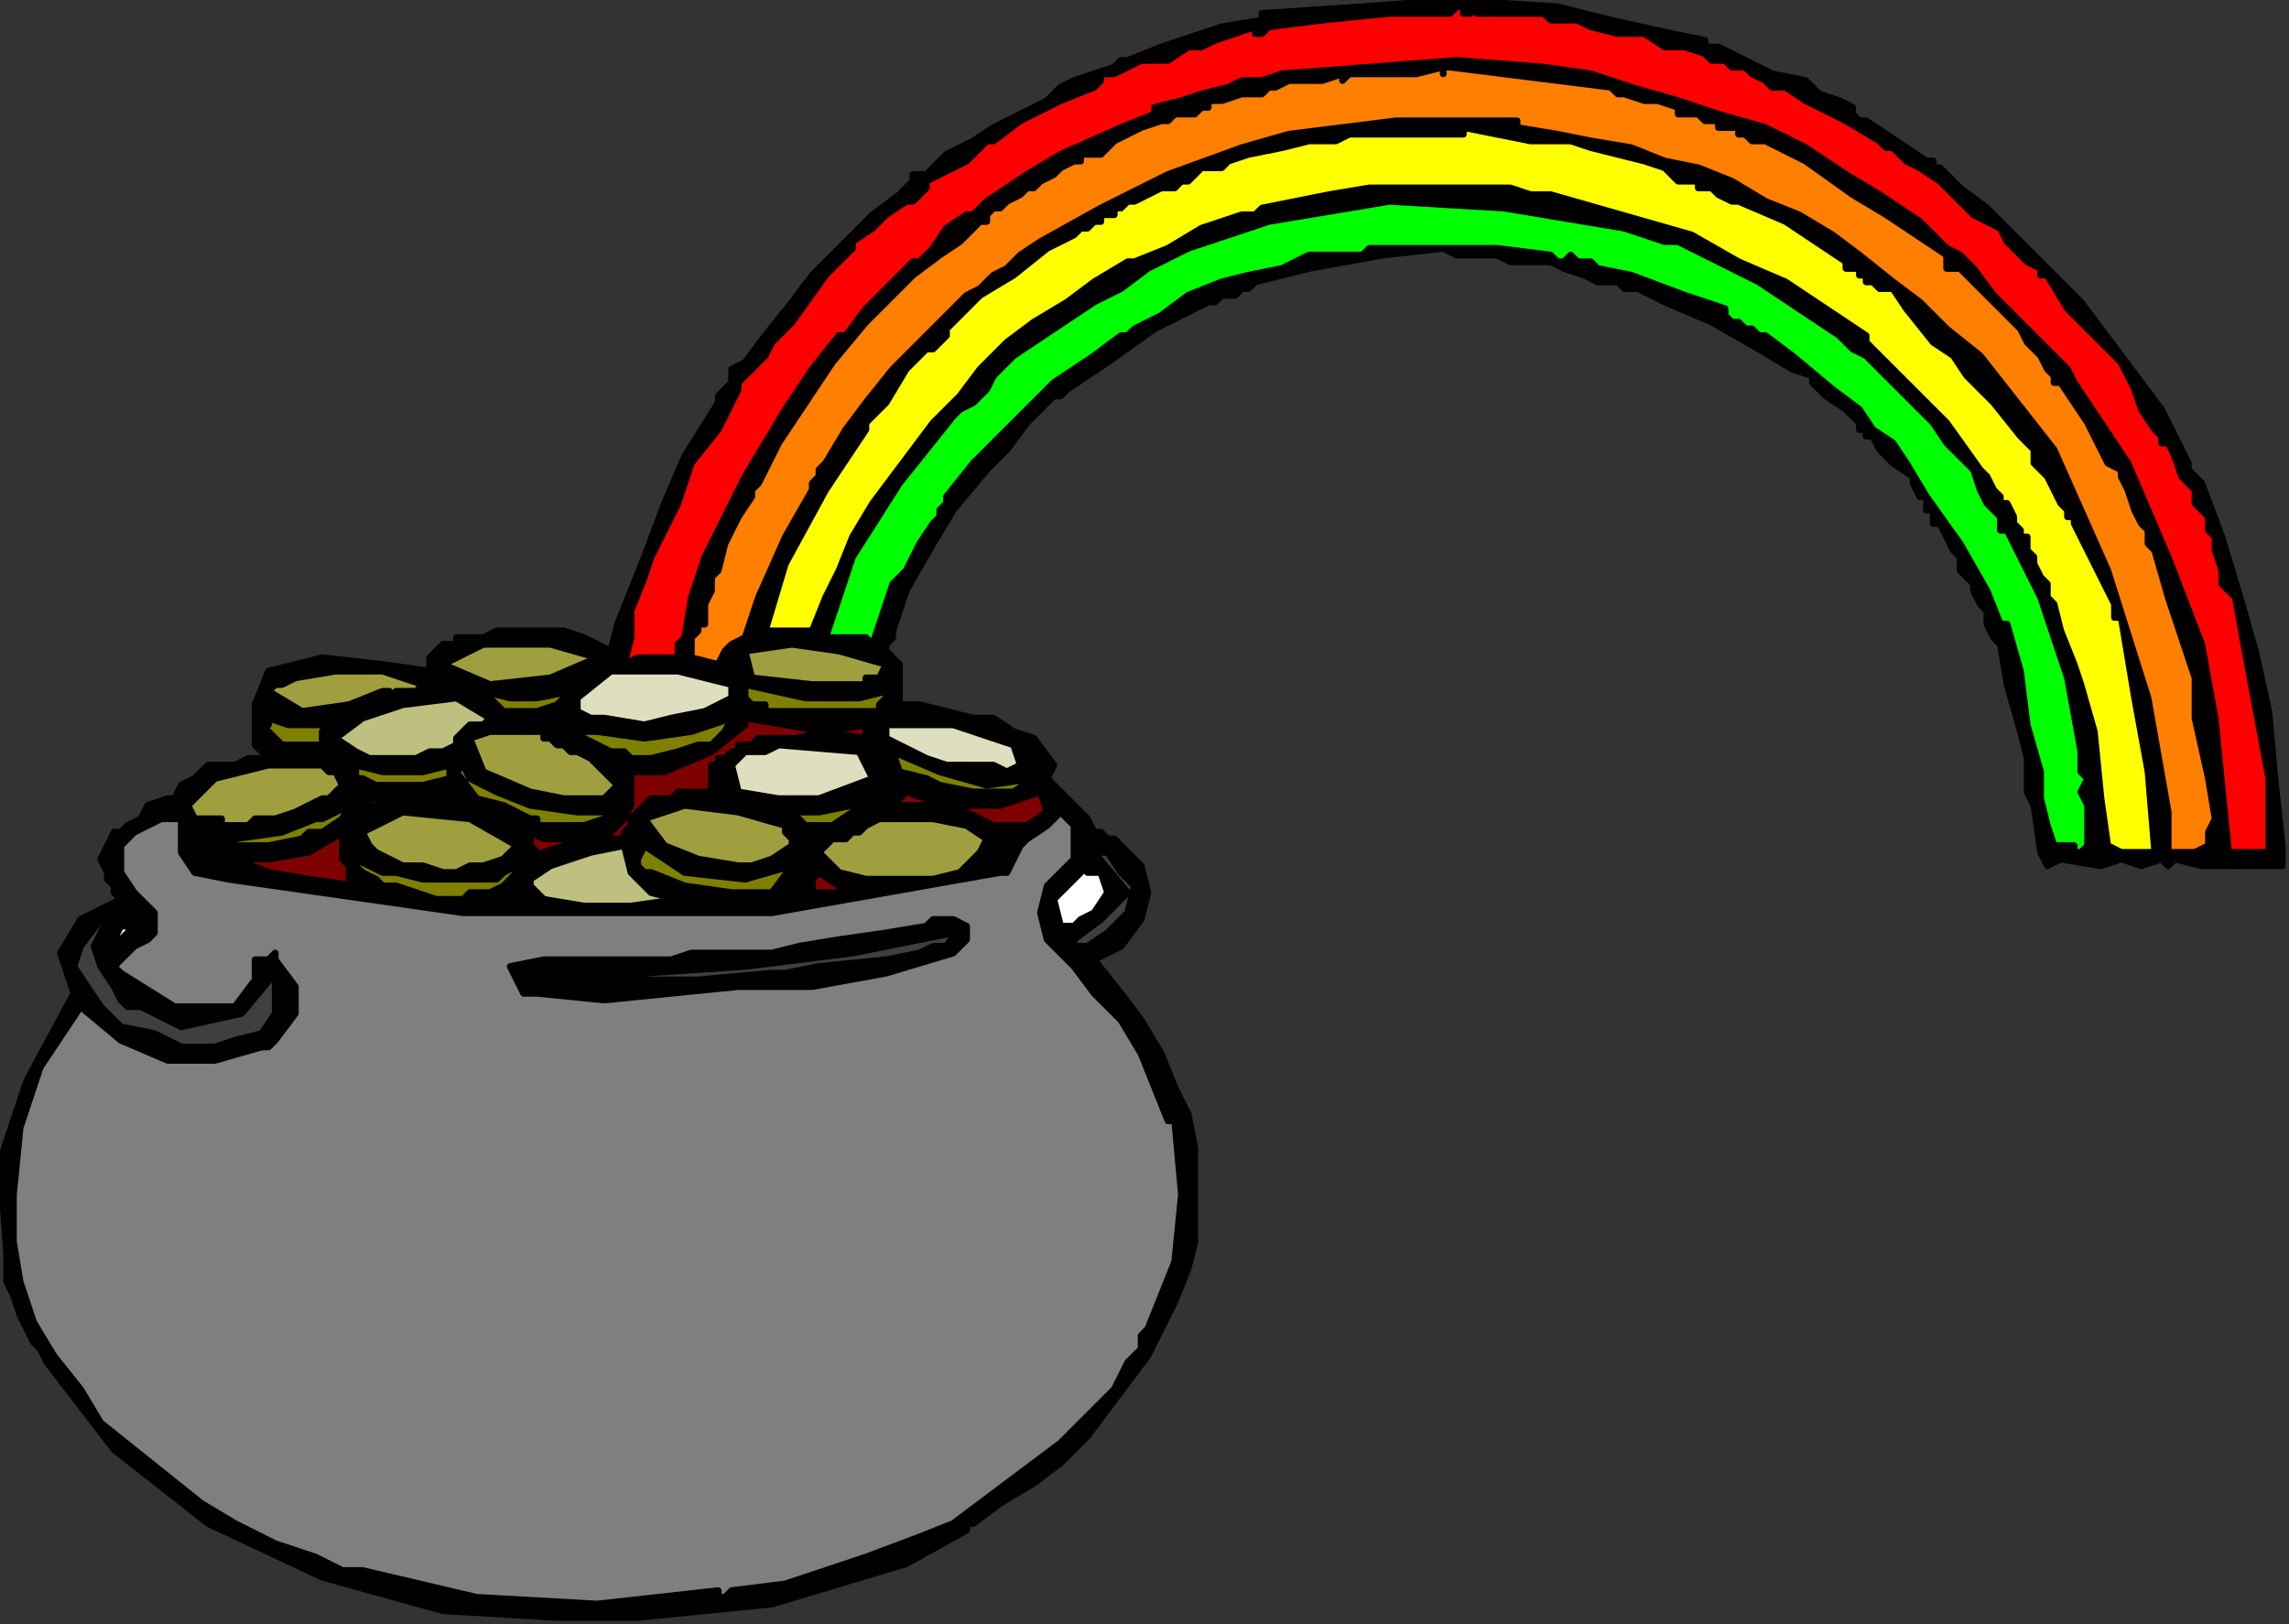
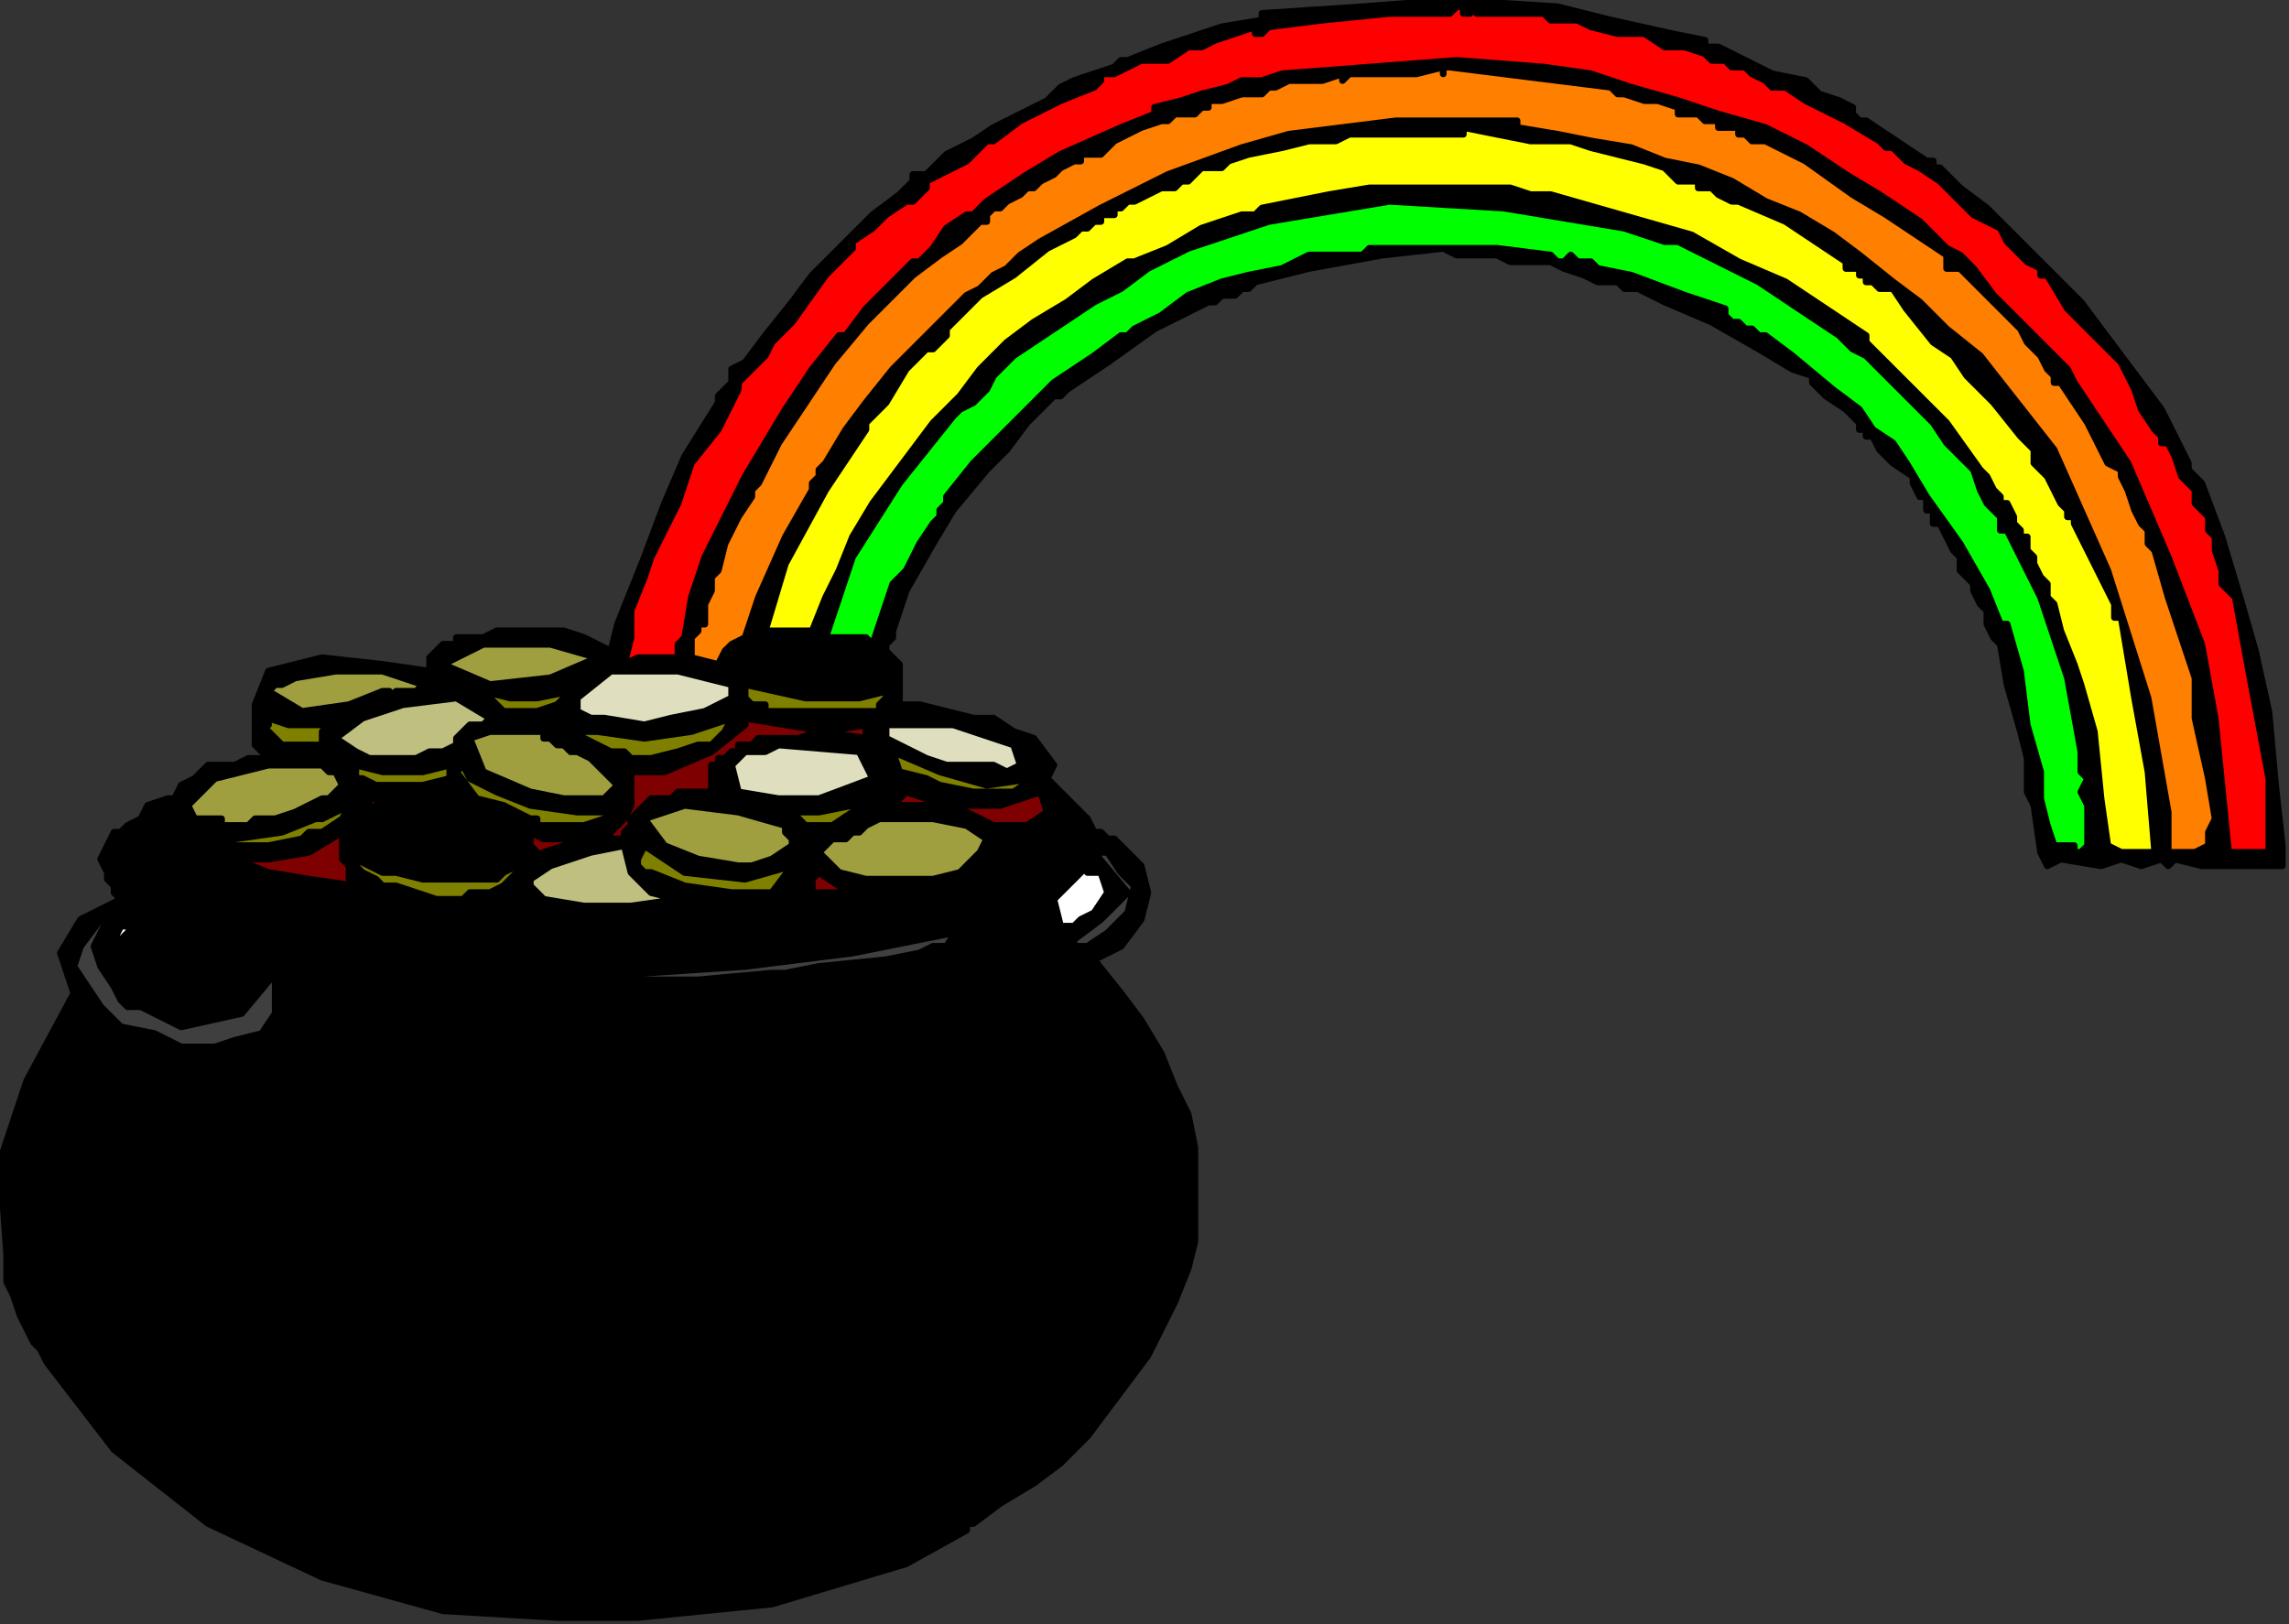
<svg xmlns="http://www.w3.org/2000/svg" xmlns:ns1="http://sodipodi.sourceforge.net/DTD/sodipodi-0.dtd" xmlns:ns2="http://www.inkscape.org/namespaces/inkscape" version="1.0" width="57.743mm" height="40.979mm" id="svg99" ns1:docname="OBSSG059.WMF">
  <rect width="100%" height="100%" fill="#333333" stroke="none" />
  <ns1:namedview pagecolor="#ffffff" bordercolor="#666666" borderopacity="1" objecttolerance="10" gridtolerance="10" guidetolerance="10" ns2:pageopacity="0" ns2:pageshadow="2" ns2:window-width="640" ns2:window-height="480" id="namedview101" />
  <defs id="defs3">
    <pattern id="WMFhbasepattern" patternUnits="userSpaceOnUse" width="6" height="6" x="0" y="0" />
  </defs>
  <path style="fill:#000000;fill-rule:evenodd;fill-opacity:1;stroke:#000000;stroke-width:0.64px;stroke-linecap:round;stroke-linejoin:round;stroke-miterlimit:4;stroke-dasharray:none;stroke-opacity:1;" d="  M 162.56,3.84   L 162.56,4.48   L 163.2,4.48   L 163.84,4.48   L 163.84,4.48   L 166.4,5.76   L 168.96,7.04   L 172.16,7.68   L 172.16,7.68   L 173.44,8.96   L 175.36,9.6   L 176.64,10.24   L 176.64,10.24   L 176.64,10.88   L 177.28,11.52   L 177.92,11.52   L 177.92,11.52   L 179.84,12.8   L 181.76,14.08   L 183.68,15.36   L 183.68,15.36   L 184.32,15.36   L 184.32,16   L 184.96,16   L 184.96,16   L 186.88,17.92   L 189.44,19.84   L 191.36,21.76   L 193.92,24.32   L 195.84,26.24   L 198.4,28.8   L 200.32,31.36   L 202.24,33.92   L 204.16,36.48   L 206.08,39.04   L 207.36,41.6   L 208.64,44.16   L 208.64,44.16   L 208.64,44.8   L 209.28,45.44   L 209.92,46.08   L 209.92,46.08   L 211.84,51.2   L 213.76,57.6   L 215.04,62.08   L 215.04,62.08   L 216.32,67.84   L 216.96,74.88   L 217.6,80.64   L 217.6,80.64   L 217.6,81.92   L 217.6,82.56   L 216.96,82.56   L 216.96,82.56   L 213.76,82.56   L 209.92,82.56   L 207.36,81.92   L 207.36,81.92   L 206.72,82.56   L 206.08,81.92   L 206.08,81.92   L 206.08,81.92   L 204.16,82.56   L 202.24,81.92   L 200.32,82.56   L 200.32,82.56   L 196.48,81.92   L 195.2,82.56   L 194.56,81.28   L 193.92,76.8   L 193.92,76.8   L 193.28,75.52   L 193.28,73.6   L 193.28,72.32   L 193.28,72.32   L 192.64,69.76   L 191.36,65.28   L 190.72,61.44   L 190.72,61.44   L 190.08,60.8   L 189.44,59.52   L 189.44,58.24   L 189.44,58.24   L 188.8,57.6   L 188.16,56.32   L 188.16,55.68   L 188.16,55.68   L 187.52,55.04   L 186.88,54.4   L 186.88,53.12   L 186.88,53.12   L 186.24,52.48   L 185.6,51.2   L 184.96,49.92   L 184.96,49.92   L 184.32,49.92   L 184.32,49.28   L 184.32,48.64   L 184.32,48.64   L 183.68,48.64   L 183.68,48   L 183.68,47.36   L 183.68,47.36   L 183.04,47.36   L 182.4,46.08   L 182.4,45.44   L 182.4,45.44   L 180.48,44.16   L 179.2,42.88   L 178.56,41.6   L 178.56,41.6   L 177.92,41.6   L 177.92,40.96   L 177.28,40.96   L 177.28,40.32   L 177.28,40.32   L 176,39.04   L 174.08,37.76   L 172.8,36.48   L 172.8,36.48   L 172.8,36.48   L 172.8,36.48   L 172.8,35.84   L 172.8,35.84   L 170.88,35.2   L 167.68,33.28   L 163.2,30.72   L 158.72,28.8   L 156.16,27.52   L 156.16,27.52   L 155.52,27.52   L 154.88,27.52   L 154.24,26.88   L 154.24,26.88   L 152.32,26.88   L 151.04,26.24   L 149.12,25.6   L 149.12,25.6   L 149.12,25.6   L 147.84,24.96   L 146.56,24.96   L 145.28,24.96   L 145.28,24.96   L 144,24.96   L 142.72,24.32   L 142.08,24.32   L 142.08,24.32   L 142.08,24.32   L 140.16,24.32   L 138.88,24.32   L 137.6,23.68   L 137.6,23.68   L 131.84,24.32   L 124.8,25.6   L 119.68,26.88   L 119.68,26.88   L 119.04,27.52   L 119.04,27.52   L 118.4,27.52   L 118.4,27.52   L 117.76,28.16   L 117.12,28.16   L 116.48,28.16   L 116.48,28.16   L 115.84,28.8   L 115.2,28.8   L 115.2,28.8   L 115.2,28.8   L 110.08,31.36   L 105.6,34.56   L 101.76,37.12   L 101.76,37.12   L 101.12,37.76   L 100.48,37.76   L 99.84,38.4   L 99.84,38.4   L 97.92,40.32   L 96,42.88   L 94.08,44.8   L 94.08,44.8   L 90.88,48.64   L 88.96,51.84   L 86.4,56.32   L 85.12,60.16   L 85.12,60.16   L 85.12,60.8   L 84.48,61.44   L 84.48,62.08   L 84.48,62.08   L 85.76,63.36   L 85.76,64.64   L 85.76,65.92   L 85.76,67.2   L 85.76,67.2   L 86.4,67.2   L 87.04,67.2   L 87.68,67.2   L 87.68,67.2   L 90.24,67.84   L 92.8,68.48   L 94.72,68.48   L 94.72,68.48   L 96.64,69.76   L 98.56,70.4   L 100.48,72.96   L 100.48,72.96   L 99.84,74.24   L 100.48,74.88   L 101.76,76.16   L 101.76,76.16   L 102.4,76.8   L 103.68,78.08   L 104.32,79.36   L 104.32,79.36   L 104.96,79.36   L 105.6,80   L 106.24,80   L 106.24,80   L 108.8,82.56   L 109.44,85.12   L 108.8,87.68   L 106.88,90.24   L 104.32,91.52   L 104.32,91.52   L 106.88,94.72   L 108.8,97.28   L 110.72,100.48   L 112,103.68   L 113.28,106.24   L 113.92,109.44   L 113.92,112.64   L 113.92,115.2   L 113.92,118.4   L 113.28,120.96   L 112,124.16   L 110.72,126.72   L 109.44,129.28   L 107.52,131.84   L 105.6,134.4   L 103.68,136.96   L 101.12,139.52   L 98.56,141.44   L 95.36,143.36   L 92.8,145.28   L 92.8,145.28   L 92.16,145.28   L 92.16,145.92   L 92.16,145.92   L 92.16,145.92   L 86.4,149.12   L 80,151.04   L 73.6,152.96   L 67.2,153.6   L 60.8,154.24   L 60.8,154.24   L 60.16,154.24   L 60.16,154.24   L 60.16,154.24   L 60.16,154.24   L 57.6,154.24   L 55.04,154.24   L 53.12,154.24   L 53.12,154.24   L 42.24,153.6   L 30.72,150.4   L 19.84,145.28   L 10.88,138.24   L 4.48,129.92   L 4.48,129.92   L 3.84,128.64   L 3.2,128   L 2.56,126.72   L 2.56,126.72   L 1.92,125.44   L 1.28,123.52   L 0.64,122.24   L 0.64,122.24   L 0.64,121.6   L 0.64,120.32   L 0.64,119.68   L 0.64,119.68   L 0,110.72   L 2.56,103.04   L 7.04,94.72   L 7.04,94.72   L 5.76,90.88   L 7.68,87.68   L 11.52,85.76   L 11.52,85.76   L 10.88,85.12   L 10.88,84.48   L 10.24,83.84   L 10.24,83.84   L 10.24,83.84   L 10.24,83.84   L 10.24,83.2   L 10.24,83.2   L 9.6,81.92   L 10.24,80.64   L 10.88,79.36   L 10.88,79.36   L 11.52,79.36   L 11.52,79.36   L 12.16,78.72   L 12.16,78.72   L 13.44,78.08   L 14.08,76.8   L 16,76.16   L 16,76.16   L 16.64,76.16   L 17.28,74.88   L 18.56,74.24   L 18.56,74.24   L 18.56,74.24   L 19.2,73.6   L 19.84,72.96   L 19.84,72.96   L 21.12,72.96   L 22.4,72.96   L 23.68,72.32   L 23.68,72.32   L 24.32,72.32   L 24.96,72.32   L 25.6,71.68   L 25.6,71.68   L 25.6,71.68   L 25.6,71.68   L 25.6,71.68   L 25.6,71.68   L 24.96,71.68   L 24.32,71.04   L 24.32,70.4   L 24.32,70.4   L 24.32,69.76   L 24.32,69.12   L 24.32,67.84   L 24.32,67.84   L 24.32,67.2   L 25.6,64   L 30.72,62.72   L 36.48,63.36   L 40.96,64   L 40.96,64   L 40.96,62.72   L 42.24,61.44   L 43.52,61.44   L 43.52,61.44   L 43.52,60.8   L 44.16,60.8   L 44.8,60.8   L 44.8,60.8   L 46.08,60.8   L 47.36,60.16   L 49.28,60.16   L 49.28,60.16   L 49.92,60.16   L 51.2,60.16   L 51.84,60.16   L 51.84,60.16   L 52.48,60.16   L 53.76,60.16   L 55.68,60.8   L 58.24,62.08   L 58.24,62.08   L 58.88,59.52   L 60.16,56.32   L 61.44,53.12   L 61.44,53.12   L 63.36,48   L 65.28,43.52   L 68.48,38.4   L 68.48,38.4   L 68.48,38.4   L 68.48,37.76   L 69.12,37.12   L 69.12,37.12   L 69.12,37.12   L 69.76,36.48   L 69.76,35.2   L 71.04,34.56   L 71.04,34.56   L 72.96,32   L 75.52,28.8   L 77.44,26.24   L 77.44,26.24   L 78.08,25.6   L 80.64,23.04   L 83.2,20.48   L 85.76,18.56   L 87.04,17.28   L 87.04,17.28   L 87.04,17.28   L 87.04,16.64   L 88.32,16.64   L 88.96,16   L 88.96,16   L 88.96,16   L 90.24,14.72   L 92.8,13.44   L 94.72,12.16   L 94.72,12.16   L 97.28,10.88   L 99.84,9.6   L 101.12,8.32   L 101.12,8.32   L 102.4,7.68   L 104.32,7.04   L 106.24,6.4   L 106.24,6.4   L 106.24,6.4   L 106.88,5.76   L 107.52,5.76   L 107.52,5.76   L 110.72,4.48   L 116.48,2.56   L 120.32,1.92   L 120.32,1.92   L 120.32,1.28   L 129.92,0.64   L 138.24,0   L 148.48,0.64   L 148.48,0.64   L 153.6,1.92   L 159.36,3.2   L 162.56,3.84  z " id="path5" />
  <path style="fill:#ff0000;fill-rule:evenodd;fill-opacity:1;stroke:#000000;stroke-width:0.64px;stroke-linecap:round;stroke-linejoin:round;stroke-miterlimit:4;stroke-dasharray:none;stroke-opacity:1;" d="  M 137.6,1.28   L 138.24,1.28   L 138.88,0.64   L 139.52,0.64   L 139.52,0.64   L 139.52,1.28   L 140.16,1.28   L 140.16,0.64   L 140.16,0.64   L 140.8,1.28   L 142.72,1.28   L 145.28,1.28   L 147.2,1.28   L 147.2,1.28   L 147.84,1.92   L 149.12,1.92   L 149.76,1.92   L 149.76,1.92   L 150.4,1.92   L 151.68,2.56   L 154.24,3.2   L 156.16,3.2   L 156.16,3.2   L 156.16,3.2   L 156.8,3.2   L 158.72,4.48   L 160.64,4.48   L 162.56,5.12   L 162.56,5.12   L 162.56,5.12   L 163.2,5.76   L 163.84,5.76   L 164.48,5.76   L 164.48,5.76   L 165.12,6.4   L 166.4,6.4   L 167.04,7.04   L 167.04,7.04   L 168.32,7.68   L 168.96,8.32   L 170.24,8.32   L 170.24,8.32   L 172.16,9.6   L 176,11.52   L 179.2,13.44   L 179.2,13.44   L 179.2,13.44   L 179.84,14.08   L 180.48,14.08   L 180.48,14.08   L 181.12,14.72   L 181.76,15.36   L 183.04,16   L 183.04,16   L 184.96,17.28   L 188.16,20.48   L 190.72,21.76   L 190.72,21.76   L 191.36,23.04   L 193.28,24.96   L 194.56,25.6   L 194.56,25.6   L 194.56,26.24   L 194.56,26.24   L 195.2,26.24   L 195.2,26.24   L 197.12,29.44   L 199.68,32   L 202.24,34.56   L 202.24,34.56   L 203.52,37.12   L 204.16,39.04   L 205.44,40.96   L 205.44,40.96   L 206.08,41.6   L 206.08,42.24   L 206.72,42.24   L 206.72,42.24   L 207.36,43.52   L 208,45.44   L 209.28,46.72   L 209.28,46.72   L 209.28,47.36   L 209.28,48   L 209.92,48.64   L 209.92,48.64   L 210.56,49.28   L 210.56,50.56   L 211.2,51.2   L 211.2,51.2   L 211.2,52.48   L 211.84,54.4   L 211.84,55.04   L 211.84,55.04   L 211.84,55.68   L 212.48,56.32   L 213.12,56.96   L 213.12,56.96   L 214.4,64   L 216.32,74.24   L 216.32,81.28   L 216.32,81.28   L 215.68,81.28   L 215.04,81.28   L 214.4,81.28   L 214.4,81.28   L 213.76,81.28   L 213.12,81.28   L 212.48,81.28   L 212.48,81.28   L 211.84,74.88   L 211.2,68.48   L 209.92,61.44   L 209.92,61.44   L 209.28,61.44   L 209.92,61.44   L 206.72,53.12   L 202.88,44.16   L 197.76,36.48   L 197.76,36.48   L 197.76,36.48   L 197.12,35.2   L 195.2,33.28   L 192.64,30.72   L 190.08,28.16   L 188.16,25.6   L 186.88,24.32   L 186.88,24.32   L 186.88,24.32   L 185.6,23.68   L 184.32,22.4   L 183.04,21.12   L 183.04,21.12   L 179.2,18.56   L 176,16.64   L 172.16,14.08   L 168.32,12.16   L 163.84,10.88   L 160,9.6   L 155.52,8.32   L 151.68,7.04   L 147.2,6.4   L 147.2,6.4   L 147.2,6.4   L 138.88,5.76   L 130.56,6.4   L 122.24,7.04   L 122.24,7.04   L 120.32,7.68   L 118.4,7.68   L 117.12,8.32   L 117.12,8.32   L 114.56,8.96   L 112.64,9.6   L 110.08,10.24   L 110.08,10.24   L 110.08,10.88   L 106.88,12.16   L 101.12,14.72   L 97.92,16.64   L 97.92,16.64   L 96,17.92   L 94.08,19.2   L 92.8,20.48   L 92.8,20.48   L 92.16,20.48   L 90.24,21.76   L 88.96,23.68   L 87.68,24.96   L 87.68,24.96   L 87.04,24.96   L 87.04,24.96   L 87.04,24.96   L 87.04,24.96   L 84.48,27.52   L 82.56,29.44   L 80.64,32   L 80.64,32   L 80.64,32   L 80,32   L 80,32   L 80,32   L 77.44,35.2   L 74.88,39.04   L 72.96,42.24   L 71.04,45.44   L 69.12,49.28   L 67.2,53.12   L 65.92,56.96   L 65.28,60.8   L 65.28,60.8   L 64.64,61.44   L 64.64,62.72   L 64,62.72   L 64,62.72   L 62.72,62.72   L 60.8,62.72   L 59.52,63.36   L 59.52,63.36   L 60.16,60.8   L 60.16,58.24   L 61.44,55.04   L 61.44,55.04   L 62.08,53.12   L 63.36,50.56   L 64.64,48   L 64.64,48   L 65.92,44.16   L 68.48,40.96   L 70.4,37.12   L 70.4,37.12   L 70.4,36.48   L 71.04,35.84   L 71.68,35.2   L 71.68,35.2   L 72.32,34.56   L 72.96,33.92   L 73.6,32.64   L 73.6,32.64   L 75.52,30.72   L 78.72,26.24   L 81.28,23.68   L 81.28,23.68   L 81.28,23.68   L 81.28,23.68   L 81.28,23.04   L 81.28,23.04   L 83.2,21.76   L 84.48,20.48   L 86.4,19.2   L 86.4,19.2   L 87.04,19.2   L 87.68,18.56   L 88.32,17.92   L 88.32,17.92   L 88.32,17.28   L 89.6,16.64   L 92.16,15.36   L 93.44,14.08   L 93.44,14.08   L 93.44,14.08   L 94.08,13.44   L 94.72,13.44   L 94.72,13.44   L 97.28,11.52   L 101.12,9.6   L 104.32,8.32   L 104.32,8.32   L 104.32,8.32   L 104.96,7.68   L 104.96,7.04   L 104.96,7.04   L 106.24,7.04   L 107.52,6.4   L 108.8,5.76   L 108.8,5.76   L 110.08,5.76   L 111.36,5.76   L 113.28,4.48   L 114.56,4.48   L 114.56,4.48   L 115.84,3.84   L 117.76,3.2   L 119.68,2.56   L 119.68,2.56   L 119.68,3.2   L 120.32,3.2   L 120.96,2.56   L 120.96,2.56   L 126.08,1.92   L 132.48,1.28   L 137.6,1.28  z " id="path7" />
  <path style="fill:#ff7f00;fill-rule:evenodd;fill-opacity:1;stroke:#000000;stroke-width:0.64px;stroke-linecap:round;stroke-linejoin:round;stroke-miterlimit:4;stroke-dasharray:none;stroke-opacity:1;" d="  M 137.6,6.4   L 137.6,7.04   L 137.6,6.4   L 138.24,6.4   L 138.24,6.4   L 143.36,7.04   L 148.48,7.68   L 153.6,8.32   L 153.6,8.32   L 153.6,8.32   L 154.24,8.96   L 154.24,8.96   L 154.88,8.96   L 154.88,8.96   L 156.8,9.6   L 158.08,9.6   L 160,10.24   L 160,10.24   L 160,10.88   L 160.64,10.88   L 161.28,10.88   L 161.28,10.88   L 161.92,10.88   L 162.56,11.52   L 163.84,11.52   L 163.84,11.52   L 163.84,12.16   L 164.48,12.16   L 165.12,12.16   L 165.12,12.16   L 165.76,12.16   L 165.76,12.8   L 166.4,12.8   L 166.4,12.8   L 167.04,13.44   L 167.68,13.44   L 168.32,13.44   L 168.32,13.44   L 172.16,15.36   L 176.64,18.56   L 179.84,20.48   L 179.84,20.48   L 181.76,21.76   L 183.68,23.04   L 185.6,24.32   L 185.6,24.32   L 185.6,24.96   L 185.6,25.6   L 186.24,25.6   L 186.88,25.6   L 186.88,25.6   L 186.88,25.6   L 188.8,27.52   L 190.72,29.44   L 192.64,31.36   L 192.64,31.36   L 192.64,31.36   L 193.28,32.64   L 194.56,33.92   L 195.2,35.2   L 195.2,35.2   L 195.84,35.84   L 195.84,36.48   L 196.48,36.48   L 196.48,36.48   L 197.76,38.4   L 199.04,40.32   L 199.68,41.6   L 199.68,41.6   L 200.32,42.88   L 200.96,44.16   L 202.24,44.8   L 202.24,44.8   L 202.24,45.44   L 202.88,46.72   L 203.52,48.64   L 204.16,49.92   L 204.16,49.92   L 204.8,50.56   L 204.8,51.84   L 205.44,52.48   L 205.44,52.48   L 206.72,56.96   L 208,60.8   L 209.28,64.64   L 209.28,64.64   L 209.28,64.64   L 209.28,68.48   L 210.56,74.24   L 211.2,78.08   L 211.2,78.08   L 210.56,79.36   L 210.56,80   L 210.56,80.64   L 210.56,80.64   L 209.28,81.28   L 208,81.28   L 206.72,81.28   L 206.72,81.28   L 206.72,80   L 206.72,78.72   L 206.72,77.44   L 206.72,77.44   L 204.8,66.56   L 200.96,54.4   L 195.84,42.88   L 188.8,33.92   L 188.8,33.92   L 188.8,33.92   L 185.6,31.36   L 183.04,28.8   L 180.48,26.88   L 177.28,24.32   L 174.72,22.4   L 171.52,20.48   L 168.32,19.2   L 165.12,17.28   L 161.92,16   L 158.72,15.36   L 155.52,14.08   L 151.68,13.44   L 148.48,12.8   L 144.64,12.16   L 144.64,12.16   L 144.64,11.52   L 142.72,11.52   L 141.44,11.52   L 140.16,11.52   L 140.16,11.52   L 137.6,11.52   L 135.04,11.52   L 133.12,11.52   L 133.12,11.52   L 128,12.16   L 122.88,12.8   L 118.4,14.08   L 118.4,14.08   L 111.36,16.64   L 104.96,19.84   L 99.2,23.04   L 99.2,23.04   L 97.28,24.32   L 96,25.6   L 94.72,26.24   L 94.72,26.24   L 93.44,27.52   L 92.16,28.16   L 90.88,29.44   L 90.88,29.44   L 90.88,29.44   L 90.88,29.44   L 90.88,29.44   L 90.88,29.44   L 87.68,32.64   L 85.12,35.2   L 82.56,38.4   L 80.64,40.96   L 78.72,44.16   L 78.72,44.16   L 78.08,44.8   L 78.08,45.44   L 78.08,45.44   L 78.08,45.44   L 77.44,46.08   L 77.44,46.08   L 77.44,46.72   L 77.44,46.72   L 74.88,51.2   L 72.32,56.96   L 71.04,60.8   L 71.04,60.8   L 69.76,61.44   L 69.12,62.08   L 68.48,63.36   L 68.48,63.36   L 65.92,62.72   L 65.92,62.08   L 65.92,60.8   L 66.56,60.16   L 66.56,60.16   L 66.56,59.52   L 67.2,59.52   L 67.2,58.88   L 67.2,57.6   L 67.84,56.32   L 67.84,56.32   L 67.84,55.68   L 67.84,55.04   L 68.48,54.4   L 68.48,54.4   L 69.12,51.84   L 70.4,49.28   L 71.68,47.36   L 71.68,47.36   L 71.68,46.72   L 71.68,46.72   L 72.32,46.08   L 72.32,46.08   L 74.24,42.24   L 76.8,38.4   L 79.36,34.56   L 82.56,30.72   L 85.76,27.52   L 85.76,27.52   L 87.04,26.24   L 89.6,24.32   L 91.52,23.04   L 91.52,23.04   L 92.16,22.4   L 92.8,21.76   L 93.44,21.12   L 93.44,21.12   L 94.08,21.12   L 94.08,20.48   L 94.72,19.84   L 94.72,19.84   L 95.36,19.84   L 96,19.2   L 97.28,18.56   L 97.28,18.56   L 97.92,17.92   L 98.56,17.92   L 99.2,17.28   L 99.2,17.28   L 100.48,16.64   L 101.12,16   L 102.4,15.36   L 102.4,15.36   L 103.04,15.36   L 103.04,14.72   L 104.32,14.72   L 104.32,14.72   L 104.32,14.72   L 104.32,14.72   L 104.96,14.72   L 105.6,14.08   L 106.24,13.44   L 106.24,13.44   L 107.52,12.8   L 108.8,12.16   L 110.72,11.52   L 110.72,11.52   L 110.72,11.52   L 111.36,11.52   L 112,10.88   L 112,10.88   L 112.64,10.88   L 113.92,10.88   L 114.56,10.24   L 114.56,10.24   L 114.56,10.24   L 115.2,10.24   L 115.2,9.6   L 115.2,9.6   L 116.48,9.6   L 118.4,8.96   L 120.32,8.96   L 120.32,8.96   L 120.96,8.32   L 121.6,8.32   L 122.88,7.68   L 122.88,7.68   L 124.8,7.68   L 126.08,7.68   L 128,7.04   L 128,7.04   L 128,7.04   L 128,7.68   L 128.64,7.04   L 129.28,7.04   L 129.28,7.04   L 129.28,7.04   L 129.92,7.04   L 130.56,7.04   L 130.56,7.04   L 132.48,7.04   L 135.04,7.04   L 137.6,6.4  z " id="path9" />
  <path style="fill:#ffff00;fill-rule:evenodd;fill-opacity:1;stroke:#000000;stroke-width:0.64px;stroke-linecap:round;stroke-linejoin:round;stroke-miterlimit:4;stroke-dasharray:none;stroke-opacity:1;" d="  M 161.92,17.28   L 161.92,17.92   L 162.56,17.92   L 163.2,17.92   L 163.2,17.92   L 163.84,18.56   L 165.12,19.2   L 165.76,19.2   L 165.76,19.2   L 170.24,21.12   L 172.16,22.4   L 174.08,23.68   L 176,24.96   L 176,24.96   L 176,25.6   L 176.64,25.6   L 177.28,25.6   L 177.28,25.6   L 177.28,26.24   L 177.92,26.24   L 177.92,26.88   L 177.92,26.88   L 178.56,26.88   L 179.2,27.52   L 180.48,27.52   L 180.48,27.52   L 181.76,29.44   L 184.32,32.64   L 186.24,33.92   L 186.24,33.92   L 187.52,35.84   L 190.08,38.4   L 192.64,41.6   L 193.92,42.88   L 193.92,42.88   L 193.92,44.16   L 194.56,44.8   L 195.2,45.44   L 195.2,45.44   L 195.84,46.72   L 196.48,48   L 197.12,48.64   L 197.12,48.64   L 197.12,49.28   L 197.76,49.28   L 197.76,49.92   L 197.76,49.92   L 199.04,52.48   L 200.32,55.04   L 201.6,57.6   L 201.6,57.6   L 201.6,58.24   L 201.6,58.88   L 202.24,58.88   L 202.24,58.88   L 203.52,66.56   L 204.8,73.6   L 205.44,81.28   L 205.44,81.28   L 203.52,81.28   L 202.24,81.28   L 200.96,80.64   L 200.96,80.64   L 200.32,76.16   L 199.68,69.76   L 198.4,65.28   L 198.4,65.28   L 197.76,63.36   L 196.48,60.16   L 195.84,57.6   L 195.84,57.6   L 195.2,56.96   L 195.2,56.32   L 195.2,55.68   L 195.2,55.68   L 194.56,55.04   L 193.92,53.76   L 193.92,53.12   L 193.92,53.12   L 193.28,52.48   L 193.28,51.84   L 193.28,51.2   L 193.28,51.2   L 192.64,51.2   L 192.64,51.2   L 192.64,50.56   L 192.64,50.56   L 192,49.92   L 192,49.28   L 191.36,48   L 191.36,48   L 190.72,48   L 190.72,48   L 190.72,47.36   L 190.72,47.36   L 190.72,47.36   L 190.08,46.72   L 189.44,45.44   L 188.8,44.8   L 188.8,44.8   L 188.8,44.8   L 185.6,40.32   L 181.76,36.48   L 177.92,32.64   L 177.92,32.64   L 177.92,32   L 174.08,29.44   L 170.24,26.88   L 165.76,24.96   L 161.28,22.4   L 156.8,21.12   L 152.32,19.84   L 147.84,18.56   L 147.84,18.56   L 145.92,18.56   L 144,17.92   L 142.08,17.92   L 142.08,17.92   L 141.44,17.92   L 141.44,17.92   L 141.44,17.92   L 141.44,17.92   L 137.6,17.92   L 134.4,17.92   L 130.56,17.92   L 130.56,17.92   L 130.56,17.92   L 126.72,18.56   L 123.52,19.2   L 120.32,19.84   L 120.32,19.84   L 119.68,20.48   L 119.04,20.48   L 118.4,20.48   L 118.4,20.48   L 114.56,21.76   L 111.36,23.68   L 108.16,24.96   L 108.16,24.96   L 107.52,24.96   L 107.52,25.6   L 107.52,24.96   L 107.52,24.96   L 104.32,26.88   L 101.76,28.8   L 98.56,30.72   L 96,32.64   L 93.44,35.2   L 91.52,37.76   L 88.96,40.32   L 87.04,42.88   L 85.12,45.44   L 83.2,48   L 81.28,51.2   L 80,54.4   L 78.72,56.96   L 77.44,60.16   L 77.44,60.16   L 76.8,60.16   L 76.16,60.16   L 75.52,60.16   L 75.52,60.16   L 72.96,60.16   L 74.88,53.76   L 78.72,46.72   L 82.56,40.96   L 82.56,40.96   L 82.56,40.32   L 82.56,40.32   L 83.2,39.68   L 83.2,39.68   L 84.48,38.4   L 86.4,35.2   L 88.32,33.28   L 88.32,33.28   L 88.96,33.28   L 89.6,32.64   L 90.24,32   L 90.24,32   L 90.24,31.36   L 90.24,31.36   L 90.88,30.72   L 91.52,30.08   L 91.52,30.08   L 93.44,28.16   L 96.64,26.24   L 99.84,23.68   L 102.4,22.4   L 102.4,22.4   L 102.4,22.4   L 102.4,22.4   L 103.04,21.76   L 103.04,21.76   L 103.04,21.76   L 103.04,21.76   L 103.04,21.76   L 103.04,21.76   L 103.68,21.76   L 104.32,21.12   L 104.32,21.12   L 104.96,21.12   L 104.96,20.48   L 106.24,20.48   L 106.24,20.48   L 106.24,19.84   L 106.88,19.84   L 107.52,19.2   L 107.52,19.2   L 108.16,19.2   L 109.44,18.56   L 110.72,17.92   L 110.72,17.92   L 111.36,17.92   L 112,17.92   L 112.64,17.28   L 112.64,17.28   L 113.28,17.28   L 113.28,17.28   L 113.92,16.64   L 114.56,16   L 114.56,16   L 115.2,16   L 116.48,16   L 117.12,15.36   L 117.12,15.36   L 119.04,14.72   L 122.24,14.08   L 124.8,13.44   L 124.8,13.44   L 124.8,13.44   L 126.08,13.44   L 127.36,13.44   L 128.64,12.8   L 128.64,12.8   L 129.28,12.8   L 129.92,12.8   L 131.2,12.8   L 131.2,12.8   L 133.76,12.8   L 136.32,12.8   L 139.52,12.8   L 139.52,12.8   L 139.52,12.16   L 142.72,12.8   L 145.92,13.44   L 149.76,13.44   L 149.76,13.44   L 151.68,14.08   L 154.24,14.72   L 156.8,15.36   L 156.8,15.36   L 158.72,16   L 160,17.28   L 161.92,17.28  z " id="path11" />
  <path style="fill:#00ff00;fill-rule:evenodd;fill-opacity:1;stroke:#000000;stroke-width:0.64px;stroke-linecap:round;stroke-linejoin:round;stroke-miterlimit:4;stroke-dasharray:none;stroke-opacity:1;" d="  M 160,23.04   L 161.28,23.68   L 162.56,24.32   L 163.84,24.96   L 163.84,24.96   L 167.68,26.88   L 171.52,29.44   L 175.36,32   L 175.36,32   L 176,32.64   L 176.64,33.28   L 177.92,33.92   L 177.92,33.92   L 179.84,35.84   L 182.4,38.4   L 184.32,40.32   L 184.32,40.32   L 184.32,40.32   L 185.6,42.24   L 186.88,43.52   L 188.16,44.8   L 188.16,44.8   L 188.8,46.72   L 189.44,48   L 190.72,49.28   L 190.72,49.28   L 190.72,49.92   L 190.72,50.56   L 191.36,50.56   L 191.36,50.56   L 194.56,56.96   L 197.12,64.64   L 198.4,71.68   L 198.4,71.68   L 198.4,71.68   L 198.4,72.96   L 198.4,73.6   L 199.04,74.24   L 199.04,74.24   L 198.4,75.52   L 199.04,76.8   L 199.04,77.44   L 199.04,77.44   L 199.04,78.72   L 199.04,80   L 199.04,80.64   L 199.04,80.64   L 198.4,81.28   L 197.76,81.28   L 197.76,80.64   L 197.76,80.64   L 195.84,80.64   L 195.2,78.72   L 194.56,76.16   L 194.56,73.6   L 194.56,73.6   L 193.28,69.12   L 192.64,64   L 191.36,59.52   L 191.36,59.52   L 190.72,59.52   L 189.44,56.32   L 186.88,51.84   L 183.68,47.36   L 181.76,44.16   L 181.76,44.16   L 180.48,42.24   L 178.56,40.96   L 177.28,39.04   L 177.28,39.04   L 177.28,39.04   L 174.72,37.12   L 170.88,33.92   L 168.32,32   L 168.32,32   L 167.68,32   L 167.68,32   L 167.68,32   L 167.68,32   L 167.04,31.36   L 166.4,31.36   L 165.76,30.72   L 165.76,30.72   L 165.76,30.72   L 165.12,30.72   L 164.48,30.08   L 164.48,29.44   L 164.48,29.44   L 160.64,28.16   L 155.52,26.24   L 152.32,25.6   L 152.32,25.6   L 151.68,24.96   L 150.4,24.96   L 149.76,24.32   L 149.76,24.32   L 149.12,24.96   L 148.48,24.96   L 147.84,24.32   L 147.84,24.32   L 147.84,24.32   L 142.72,23.68   L 137.6,23.68   L 133.12,23.68   L 133.12,23.68   L 133.12,23.68   L 131.84,23.68   L 130.56,23.68   L 129.92,24.32   L 129.92,24.32   L 129.28,24.32   L 128,24.32   L 127.36,24.32   L 127.36,24.32   L 126.72,24.32   L 125.44,24.32   L 124.8,24.32   L 124.8,24.32   L 122.24,25.6   L 119.04,26.24   L 116.48,26.88   L 116.48,26.88   L 113.28,28.16   L 110.72,30.08   L 108.16,31.36   L 108.16,31.36   L 107.52,32   L 106.88,32   L 106.88,32   L 106.88,32   L 104.32,33.92   L 100.48,36.48   L 98.56,38.4   L 98.56,38.4   L 95.36,41.6   L 92.8,44.16   L 90.24,47.36   L 90.24,47.36   L 90.24,48   L 89.6,48.64   L 89.6,49.28   L 89.6,49.28   L 88.96,49.92   L 88.96,49.92   L 87.68,51.84   L 86.4,54.4   L 85.12,55.68   L 85.12,55.68   L 84.48,57.6   L 83.84,59.52   L 83.2,61.44   L 83.2,61.44   L 82.56,60.8   L 81.28,60.8   L 80,60.8   L 78.72,60.8   L 78.72,60.8   L 81.28,53.12   L 85.76,46.08   L 90.88,39.68   L 90.88,39.68   L 91.52,39.04   L 92.8,38.4   L 94.08,37.12   L 94.08,37.12   L 94.72,35.84   L 95.36,35.2   L 96.64,33.92   L 96.64,33.92   L 98.56,32.64   L 100.48,31.36   L 102.4,30.08   L 102.4,30.08   L 104.32,28.8   L 106.88,27.52   L 109.44,25.6   L 109.44,25.6   L 110.72,24.96   L 113.28,23.68   L 115.2,23.04   L 115.2,23.04   L 117.12,22.4   L 119.04,21.76   L 120.96,21.12   L 120.96,21.12   L 132.48,19.2   L 143.36,19.84   L 154.88,21.76   L 154.88,21.76   L 156.8,22.4   L 158.72,23.04   L 160,23.04  z " id="path13" />
  <path style="fill:#9f9f3f;fill-rule:evenodd;fill-opacity:1;stroke:#000000;stroke-width:0.64px;stroke-linecap:round;stroke-linejoin:round;stroke-miterlimit:4;stroke-dasharray:none;stroke-opacity:1;" d="  M 56.96,62.72   L 52.48,64.64   L 46.72,65.28   L 42.24,63.36   L 42.24,63.36   L 46.08,61.44   L 52.48,61.44   L 56.96,62.72  z " id="path15" />
-   <path style="fill:#9f9f3f;fill-rule:evenodd;fill-opacity:1;stroke:#000000;stroke-width:0.64px;stroke-linecap:round;stroke-linejoin:round;stroke-miterlimit:4;stroke-dasharray:none;stroke-opacity:1;" d="  M 84.48,63.36   L 84.48,63.36   L 83.84,64.64   L 83.2,64.64   L 82.56,64.64   L 82.56,64.64   L 82.56,65.28   L 77.44,65.28   L 71.68,64.64   L 71.04,62.08   L 71.04,62.08   L 75.52,61.44   L 80,62.08   L 84.48,63.36  z " id="path17" />
  <path style="fill:#9f9f3f;fill-rule:evenodd;fill-opacity:1;stroke:#000000;stroke-width:0.64px;stroke-linecap:round;stroke-linejoin:round;stroke-miterlimit:4;stroke-dasharray:none;stroke-opacity:1;" d="  M 40.32,65.28   L 40.32,65.28   L 39.68,65.92   L 38.4,65.92   L 37.76,65.92   L 37.76,65.92   L 37.76,66.56   L 37.12,65.92   L 36.48,65.92   L 36.48,65.92   L 33.28,67.2   L 28.8,67.84   L 25.6,65.92   L 25.6,65.92   L 26.24,65.28   L 26.88,65.28   L 28.16,64.64   L 28.16,64.64   L 28.16,64.64   L 32,64   L 36.48,64   L 40.32,65.28  z " id="path19" />
  <path style="fill:#dfdfbf;fill-rule:evenodd;fill-opacity:1;stroke:#000000;stroke-width:0.64px;stroke-linecap:round;stroke-linejoin:round;stroke-miterlimit:4;stroke-dasharray:none;stroke-opacity:1;" d="  M 69.76,65.28   L 69.76,66.56   L 68.48,67.2   L 67.2,67.84   L 67.2,67.84   L 64,68.48   L 61.44,69.12   L 57.6,68.48   L 57.6,68.48   L 56.32,68.48   L 55.04,67.84   L 55.04,66.56   L 55.04,66.56   L 58.24,64   L 64.64,64   L 69.76,65.28  z " id="path21" />
  <path style="fill:#7f7f00;fill-rule:evenodd;fill-opacity:1;stroke:#000000;stroke-width:0.64px;stroke-linecap:round;stroke-linejoin:round;stroke-miterlimit:4;stroke-dasharray:none;stroke-opacity:1;" d="  M 43.52,65.28   L 42.88,65.28   L 42.24,65.28   L 41.6,65.28   L 41.6,65.28   L 41.6,65.28   L 41.6,65.28   L 41.6,64.64   L 41.6,64.64   L 42.24,65.28   L 42.88,65.28   L 43.52,65.28  z " id="path23" />
  <path style="fill:#7f7f00;fill-rule:evenodd;fill-opacity:1;stroke:#000000;stroke-width:0.64px;stroke-linecap:round;stroke-linejoin:round;stroke-miterlimit:4;stroke-dasharray:none;stroke-opacity:1;" d="  M 84.48,65.92   L 84.48,66.56   L 83.84,67.2   L 83.84,67.84   L 83.84,67.84   L 83.2,67.84   L 82.56,67.84   L 81.92,67.84   L 81.92,67.84   L 79.36,67.84   L 77.44,67.84   L 74.88,67.84   L 74.88,67.84   L 74.24,67.84   L 74.24,67.84   L 73.6,67.84   L 73.6,67.84   L 73.6,67.84   L 72.96,67.84   L 72.96,67.2   L 72.96,67.2   L 72.32,67.2   L 71.68,67.2   L 71.04,66.56   L 71.04,66.56   L 71.04,66.56   L 71.04,65.92   L 71.04,65.28   L 71.04,65.28   L 76.8,66.56   L 81.92,66.56   L 84.48,65.92  z " id="path25" />
  <path style="fill:#7f7f00;fill-rule:evenodd;fill-opacity:1;stroke:#000000;stroke-width:0.64px;stroke-linecap:round;stroke-linejoin:round;stroke-miterlimit:4;stroke-dasharray:none;stroke-opacity:1;" d="  M 54.4,65.92   L 53.76,66.56   L 53.12,67.2   L 53.12,67.2   L 53.12,67.2   L 51.2,67.84   L 49.28,67.84   L 48,67.84   L 48,67.84   L 47.36,67.2   L 46.72,66.56   L 46.08,65.92   L 46.08,65.92   L 48.64,66.56   L 51.2,66.56   L 54.4,65.92  z " id="path27" />
  <path style="fill:#bfbf7f;fill-rule:evenodd;fill-opacity:1;stroke:#000000;stroke-width:0.64px;stroke-linecap:round;stroke-linejoin:round;stroke-miterlimit:4;stroke-dasharray:none;stroke-opacity:1;" d="  M 46.72,68.48   L 46.08,69.12   L 45.44,69.12   L 44.8,69.12   L 44.8,69.12   L 44.16,69.76   L 43.52,70.4   L 43.52,71.04   L 43.52,71.04   L 42.24,71.68   L 41.6,71.68   L 40.96,71.68   L 40.96,71.68   L 39.68,72.32   L 37.76,72.32   L 37.12,72.32   L 37.12,72.32   L 35.84,72.32   L 35.2,72.32   L 33.92,71.68   L 33.92,71.68   L 32,70.4   L 34.56,68.48   L 38.4,67.2   L 43.52,66.56   L 46.72,68.48  z " id="path29" />
  <path style="fill:#7f7f00;fill-rule:evenodd;fill-opacity:1;stroke:#000000;stroke-width:0.64px;stroke-linecap:round;stroke-linejoin:round;stroke-miterlimit:4;stroke-dasharray:none;stroke-opacity:1;" d="  M 31.36,69.12   L 31.36,69.12   L 30.72,69.76   L 30.72,70.4   L 30.72,71.04   L 30.72,71.04   L 28.8,71.04   L 26.88,71.04   L 25.6,69.76   L 25.6,69.76   L 24.96,69.12   L 25.6,69.12   L 25.6,68.48   L 25.6,68.48   L 27.52,69.12   L 29.44,69.12   L 31.36,69.12  z " id="path31" />
  <path style="fill:#7f7f00;fill-rule:evenodd;fill-opacity:1;stroke:#000000;stroke-width:0.64px;stroke-linecap:round;stroke-linejoin:round;stroke-miterlimit:4;stroke-dasharray:none;stroke-opacity:1;" d="  M 66.56,71.04   L 64.64,71.68   L 62.08,72.32   L 60.16,72.32   L 60.16,72.32   L 59.52,71.68   L 58.88,71.68   L 58.24,71.68   L 58.24,71.68   L 56.96,71.04   L 55.68,70.4   L 55.04,69.76   L 55.04,69.76   L 55.68,69.76   L 56.32,69.76   L 56.96,69.76   L 56.96,69.76   L 61.44,70.4   L 65.92,69.76   L 69.76,68.48   L 69.76,68.48   L 69.12,69.76   L 67.84,71.04   L 66.56,71.04  z " id="path33" />
  <path style="fill:#7f0000;fill-rule:evenodd;fill-opacity:1;stroke:#000000;stroke-width:0.64px;stroke-linecap:round;stroke-linejoin:round;stroke-miterlimit:4;stroke-dasharray:none;stroke-opacity:1;" d="  M 53.76,69.12   L 53.12,69.76   L 52.48,69.12   L 51.84,69.12   L 51.84,69.12   L 51.84,69.12   L 51.84,69.12   L 51.84,68.48   L 51.84,68.48   L 51.84,69.12   L 51.84,69.12   L 52.48,69.12   L 52.48,69.12   L 52.48,68.48   L 53.12,69.12   L 53.76,68.48   L 53.76,69.12  z " id="path35" />
  <path style="fill:#7f0000;fill-rule:evenodd;fill-opacity:1;stroke:#000000;stroke-width:0.64px;stroke-linecap:round;stroke-linejoin:round;stroke-miterlimit:4;stroke-dasharray:none;stroke-opacity:1;" d="  M 82.56,69.12   L 82.56,70.4   L 78.08,69.76   L 76.16,70.4   L 74.24,70.4   L 72.32,70.4   L 72.32,70.4   L 71.68,71.04   L 71.04,71.04   L 70.4,71.04   L 70.4,71.04   L 70.4,71.68   L 69.76,71.68   L 69.76,71.68   L 69.76,71.68   L 69.12,72.32   L 68.48,72.32   L 68.48,72.96   L 68.48,72.96   L 67.84,72.96   L 67.84,73.6   L 67.84,73.6   L 67.84,73.6   L 67.84,74.24   L 67.84,74.88   L 67.84,75.52   L 67.84,75.52   L 67.2,75.52   L 65.92,75.52   L 65.28,75.52   L 65.28,75.52   L 64.64,75.52   L 64,76.16   L 63.36,76.16   L 63.36,76.16   L 62.08,76.16   L 60.8,77.44   L 60.16,78.08   L 60.16,78.08   L 60.16,78.72   L 59.52,79.36   L 59.52,80   L 59.52,80   L 59.52,80   L 58.88,80   L 58.88,80   L 58.88,80   L 58.88,80   L 58.24,80   L 57.6,80   L 57.6,80   L 57.6,80   L 58.24,79.36   L 59.52,78.08   L 60.16,76.8   L 60.16,76.8   L 60.16,75.52   L 60.16,74.88   L 60.16,73.6   L 60.16,73.6   L 63.36,73.6   L 67.84,71.68   L 71.04,69.12   L 71.04,69.12   L 71.04,69.12   L 71.04,69.12   L 71.04,68.48   L 71.04,68.48   L 74.88,69.12   L 78.72,69.76   L 82.56,69.12  z " id="path37" />
  <path style="fill:#dfdfbf;fill-rule:evenodd;fill-opacity:1;stroke:#000000;stroke-width:0.64px;stroke-linecap:round;stroke-linejoin:round;stroke-miterlimit:4;stroke-dasharray:none;stroke-opacity:1;" d="  M 93.44,72.96   L 92.8,72.96   L 92.16,72.96   L 91.52,72.96   L 91.52,72.96   L 90.24,72.96   L 88.32,72.32   L 87.04,71.68   L 87.04,71.68   L 85.76,71.04   L 84.48,70.4   L 84.48,69.12   L 84.48,69.12   L 90.88,69.12   L 96.64,71.04   L 97.28,72.96   L 97.28,72.96   L 96,73.6   L 94.72,72.96   L 93.44,72.96  z " id="path39" />
  <path style="fill:#9f9f3f;fill-rule:evenodd;fill-opacity:1;stroke:#000000;stroke-width:0.64px;stroke-linecap:round;stroke-linejoin:round;stroke-miterlimit:4;stroke-dasharray:none;stroke-opacity:1;" d="  M 53.12,71.04   L 53.76,71.04   L 54.4,71.68   L 55.04,71.68   L 55.04,71.68   L 56.32,72.32   L 57.6,73.6   L 58.88,74.88   L 58.88,74.88   L 57.6,76.16   L 55.68,76.16   L 53.76,76.16   L 53.76,76.16   L 50.56,75.52   L 46.08,73.6   L 44.8,70.4   L 44.8,70.4   L 46.72,69.76   L 49.28,69.76   L 51.84,69.76   L 51.84,69.76   L 51.84,70.4   L 52.48,70.4   L 53.12,71.04  z " id="path41" />
  <path style="fill:#dfdfbf;fill-rule:evenodd;fill-opacity:1;stroke:#000000;stroke-width:0.64px;stroke-linecap:round;stroke-linejoin:round;stroke-miterlimit:4;stroke-dasharray:none;stroke-opacity:1;" d="  M 78.08,76.16   L 77.44,76.16   L 74.24,76.16   L 70.4,75.52   L 69.76,72.96   L 69.76,72.96   L 71.04,71.68   L 72.96,71.68   L 74.24,71.04   L 74.24,71.04   L 81.92,71.68   L 83.2,74.24   L 78.08,76.16  z " id="path43" />
  <path style="fill:#9f9f3f;fill-rule:evenodd;fill-opacity:1;stroke:#000000;stroke-width:0.64px;stroke-linecap:round;stroke-linejoin:round;stroke-miterlimit:4;stroke-dasharray:none;stroke-opacity:1;" d="  M 30.08,72.96   L 30.72,72.96   L 31.36,73.6   L 32,73.6   L 32.64,74.88   L 32.64,74.88   L 32,75.52   L 31.36,76.16   L 30.72,76.16   L 30.72,76.16   L 28.16,77.44   L 26.24,78.08   L 24.32,78.08   L 24.32,78.08   L 23.68,78.72   L 23.04,78.72   L 23.04,78.72   L 23.04,78.72   L 22.4,78.72   L 21.12,78.72   L 21.12,78.08   L 21.12,78.08   L 19.84,78.08   L 18.56,78.08   L 17.92,76.8   L 17.92,76.8   L 20.48,74.24   L 25.6,72.96   L 30.08,72.96  z " id="path45" />
  <path style="fill:#7f7f00;fill-rule:evenodd;fill-opacity:1;stroke:#000000;stroke-width:0.64px;stroke-linecap:round;stroke-linejoin:round;stroke-miterlimit:4;stroke-dasharray:none;stroke-opacity:1;" d="  M 98.56,74.24   L 96.64,75.52   L 92.8,75.52   L 89.6,74.88   L 89.6,74.88   L 88.32,74.24   L 85.76,73.6   L 85.12,71.68   L 85.12,71.68   L 89.6,73.6   L 94.08,74.88   L 98.56,74.24  z " id="path47" />
  <path style="fill:#7f7f00;fill-rule:evenodd;fill-opacity:1;stroke:#000000;stroke-width:0.64px;stroke-linecap:round;stroke-linejoin:round;stroke-miterlimit:4;stroke-dasharray:none;stroke-opacity:1;" d="  M 42.88,72.96   L 42.88,74.24   L 40.32,74.88   L 37.76,74.88   L 35.84,74.88   L 35.84,74.88   L 34.56,74.24   L 33.92,74.24   L 33.92,72.96   L 33.92,72.96   L 36.48,73.6   L 40.32,73.6   L 42.88,72.96  z " id="path49" />
  <path style="fill:#7f7f00;fill-rule:evenodd;fill-opacity:1;stroke:#000000;stroke-width:0.64px;stroke-linecap:round;stroke-linejoin:round;stroke-miterlimit:4;stroke-dasharray:none;stroke-opacity:1;" d="  M 47.36,75.52   L 50.56,76.8   L 55.04,77.44   L 58.88,77.44   L 58.88,77.44   L 58.24,78.08   L 57.6,78.08   L 57.6,78.08   L 57.6,78.08   L 55.68,78.72   L 53.76,78.72   L 52.48,78.72   L 52.48,78.72   L 51.84,78.72   L 51.2,78.72   L 51.2,78.08   L 51.2,78.08   L 50.56,78.08   L 48,76.8   L 45.44,76.16   L 43.52,73.6   L 43.52,73.6   L 44.16,72.96   L 44.8,74.24   L 46.08,74.88   L 47.36,75.52  z " id="path51" />
  <path style="fill:#7f0000;fill-rule:evenodd;fill-opacity:1;stroke:#000000;stroke-width:0.64px;stroke-linecap:round;stroke-linejoin:round;stroke-miterlimit:4;stroke-dasharray:none;stroke-opacity:1;" d="  M 44.16,76.8   L 42.88,76.16   L 41.6,76.16   L 40.96,76.16   L 40.96,76.16   L 41.6,76.16   L 42.88,76.16   L 43.52,75.52   L 43.52,75.52   L 43.52,76.16   L 43.52,76.16   L 44.16,76.8  z " id="path53" />
  <path style="fill:#7f0000;fill-rule:evenodd;fill-opacity:1;stroke:#000000;stroke-width:0.64px;stroke-linecap:round;stroke-linejoin:round;stroke-miterlimit:4;stroke-dasharray:none;stroke-opacity:1;" d="  M 37.76,76.16   L 37.12,76.8   L 37.12,76.8   L 36.48,76.8   L 36.48,76.8   L 36.48,76.8   L 35.84,76.8   L 35.2,77.44   L 35.2,77.44   L 35.2,77.44   L 35.2,76.16   L 35.84,76.16   L 36.48,76.16   L 37.76,76.16  z " id="path55" />
  <path style="fill:#7f7f00;fill-rule:evenodd;fill-opacity:1;stroke:#000000;stroke-width:0.64px;stroke-linecap:round;stroke-linejoin:round;stroke-miterlimit:4;stroke-dasharray:none;stroke-opacity:1;" d="  M 84.48,75.52   L 83.84,76.16   L 83.84,76.16   L 83.84,76.16   L 83.84,76.16   L 81.28,77.44   L 79.36,78.72   L 76.8,78.72   L 76.8,78.72   L 75.52,77.44   L 78.08,77.44   L 81.28,76.8   L 83.84,75.52   L 83.84,75.52   L 84.48,75.52  z " id="path57" />
  <path style="fill:#7f0000;fill-rule:evenodd;fill-opacity:1;stroke:#000000;stroke-width:0.64px;stroke-linecap:round;stroke-linejoin:round;stroke-miterlimit:4;stroke-dasharray:none;stroke-opacity:1;" d="  M 99.2,75.52   L 99.84,77.44   L 97.92,78.72   L 96,78.72   L 96,78.72   L 94.72,78.72   L 93.44,78.08   L 92.16,77.44   L 92.16,77.44   L 91.52,77.44   L 90.24,76.8   L 89.6,76.8   L 89.6,76.8   L 88.32,76.8   L 86.4,76.8   L 85.12,76.8   L 85.12,76.8   L 85.12,76.16   L 85.76,76.16   L 86.4,75.52   L 86.4,75.52   L 90.24,76.8   L 95.36,76.8   L 99.2,75.52  z " id="path59" />
  <path style="fill:#7f7f00;fill-rule:evenodd;fill-opacity:1;stroke:#000000;stroke-width:0.64px;stroke-linecap:round;stroke-linejoin:round;stroke-miterlimit:4;stroke-dasharray:none;stroke-opacity:1;" d="  M 33.28,76.8   L 32.64,78.08   L 30.72,79.36   L 29.44,79.36   L 29.44,79.36   L 28.8,80   L 25.6,80.64   L 22.4,80.64   L 19.84,79.36   L 19.84,79.36   L 22.4,80   L 26.88,79.36   L 30.08,78.08   L 30.08,78.08   L 30.72,78.08   L 32,77.44   L 33.28,76.8  z " id="path61" />
  <path style="fill:#9f9f3f;fill-rule:evenodd;fill-opacity:1;stroke:#000000;stroke-width:0.64px;stroke-linecap:round;stroke-linejoin:round;stroke-miterlimit:4;stroke-dasharray:none;stroke-opacity:1;" d="  M 70.4,82.56   L 66.56,81.92   L 63.36,80.64   L 61.44,78.08   L 61.44,78.08   L 65.28,76.8   L 70.4,77.44   L 74.88,78.72   L 74.88,78.72   L 74.88,79.36   L 75.52,80   L 75.52,80.64   L 75.52,80.64   L 73.6,81.92   L 71.68,82.56   L 70.4,82.56  z " id="path63" />
-   <path style="fill:#7f7f7f;fill-rule:evenodd;fill-opacity:1;stroke:#000000;stroke-width:0.64px;stroke-linecap:round;stroke-linejoin:round;stroke-miterlimit:4;stroke-dasharray:none;stroke-opacity:1;" d="  M 17.28,78.08   L 17.28,81.28   L 18.56,83.2   L 21.76,83.84   L 21.76,83.84   L 44.16,87.04   L 73.6,87.04   L 95.36,83.2   L 95.36,83.2   L 96,83.2   L 96.64,81.92   L 97.28,80.64   L 97.28,80.64   L 97.92,80   L 99.84,78.72   L 101.12,77.44   L 101.12,77.44   L 102.4,78.72   L 102.4,80.64   L 102.4,81.92   L 102.4,81.92   L 99.84,84.48   L 99.2,87.04   L 99.84,89.6   L 99.84,89.6   L 102.4,92.16   L 104.32,94.72   L 106.88,97.28   L 108.8,100.48   L 110.08,103.68   L 111.36,106.88   L 111.36,106.88   L 112,106.88   L 112.64,113.92   L 112,120.32   L 109.44,126.72   L 109.44,126.72   L 108.8,127.36   L 108.8,128   L 108.8,128.64   L 108.8,128.64   L 107.52,129.92   L 106.88,131.2   L 106.24,132.48   L 106.24,132.48   L 103.68,135.04   L 101.12,137.6   L 98.56,139.52   L 96,141.44   L 93.44,143.36   L 90.88,145.28   L 87.68,146.56   L 87.68,146.56   L 82.56,148.48   L 74.88,151.04   L 69.76,151.68   L 69.76,151.68   L 69.12,152.32   L 68.48,152.32   L 68.48,151.68   L 68.48,151.68   L 56.96,152.96   L 45.44,152.32   L 34.56,149.76   L 34.56,149.76   L 32.64,149.76   L 31.36,149.12   L 30.08,148.48   L 30.08,148.48   L 30.08,148.48   L 26.24,147.2   L 22.4,145.28   L 19.2,143.36   L 16,140.8   L 12.8,138.24   L 9.6,135.68   L 7.68,132.48   L 5.12,129.28   L 3.2,126.08   L 1.92,122.24   L 1.28,118.4   L 1.28,113.92   L 1.28,113.92   L 1.92,107.52   L 3.84,101.76   L 7.68,96   L 7.68,96   L 11.52,99.2   L 16,101.12   L 20.48,101.12   L 24.96,99.84   L 24.96,99.84   L 24.96,99.84   L 25.6,99.84   L 26.24,99.2   L 26.24,99.2   L 28.16,96.64   L 28.16,94.08   L 26.24,91.52   L 26.24,91.52   L 26.24,90.88   L 25.6,91.52   L 24.96,91.52   L 24.32,91.52   L 24.32,91.52   L 24.32,92.16   L 24.32,92.8   L 24.32,93.44   L 24.32,93.44   L 22.4,96   L 16.64,96   L 11.52,92.8   L 11.52,92.8   L 11.52,92.8   L 10.88,92.16   L 10.88,92.16   L 10.88,92.16   L 11.52,91.52   L 12.8,90.24   L 14.08,89.6   L 14.08,89.6   L 14.72,88.96   L 14.72,87.68   L 14.72,87.04   L 14.72,87.04   L 12.8,85.12   L 11.52,83.2   L 11.52,80.64   L 11.52,80.64   L 12.8,79.36   L 15.36,78.08   L 17.28,78.08  z " id="path65" />
-   <path style="fill:#9f9f3f;fill-rule:evenodd;fill-opacity:1;stroke:#000000;stroke-width:0.64px;stroke-linecap:round;stroke-linejoin:round;stroke-miterlimit:4;stroke-dasharray:none;stroke-opacity:1;" d="  M 49.28,80.64   L 48,81.92   L 46.08,82.56   L 44.8,82.56   L 44.8,82.56   L 43.52,83.2   L 42.88,83.2   L 42.24,83.2   L 42.24,83.2   L 40.32,82.56   L 38.4,82.56   L 37.12,81.92   L 37.12,81.92   L 35.84,81.28   L 35.2,80.64   L 34.56,79.36   L 34.56,79.36   L 38.4,77.44   L 44.8,78.08   L 49.28,80.64  z " id="path67" />
  <path style="fill:#9f9f3f;fill-rule:evenodd;fill-opacity:1;stroke:#000000;stroke-width:0.64px;stroke-linecap:round;stroke-linejoin:round;stroke-miterlimit:4;stroke-dasharray:none;stroke-opacity:1;" d="  M 91.52,83.2   L 88.96,83.84   L 87.04,83.84   L 85.12,83.84   L 85.12,83.84   L 82.56,83.84   L 80,83.2   L 78.08,81.28   L 78.08,81.28   L 78.08,81.28   L 78.72,80.64   L 79.36,80   L 79.36,80   L 80,80   L 80.64,80   L 81.28,79.36   L 81.28,79.36   L 81.92,79.36   L 82.56,78.72   L 83.84,78.08   L 83.84,78.08   L 84.48,78.08   L 85.76,78.08   L 87.04,78.08   L 87.04,78.08   L 88.96,78.08   L 92.16,78.72   L 94.08,80   L 94.08,80   L 93.44,81.28   L 92.16,82.56   L 91.52,83.2  z " id="path69" />
  <path style="fill:#7f0000;fill-rule:evenodd;fill-opacity:1;stroke:#000000;stroke-width:0.64px;stroke-linecap:round;stroke-linejoin:round;stroke-miterlimit:4;stroke-dasharray:none;stroke-opacity:1;" d="  M 32.64,81.28   L 32.64,81.92   L 33.28,82.56   L 33.28,82.56   L 33.28,82.56   L 33.28,83.2   L 33.28,83.84   L 33.92,84.48   L 33.92,84.48   L 29.44,83.84   L 25.6,83.2   L 22.4,81.92   L 22.4,81.92   L 25.6,81.92   L 29.44,81.28   L 32.64,79.36   L 32.64,79.36   L 32.64,80   L 32.64,80.64   L 32.64,81.28  z " id="path71" />
  <path style="fill:#7f0000;fill-rule:evenodd;fill-opacity:1;stroke:#000000;stroke-width:0.64px;stroke-linecap:round;stroke-linejoin:round;stroke-miterlimit:4;stroke-dasharray:none;stroke-opacity:1;" d="  M 55.04,80   L 53.76,80.64   L 51.84,81.28   L 51.2,81.92   L 51.2,81.92   L 51.2,81.28   L 50.56,80.64   L 50.56,79.36   L 50.56,79.36   L 51.84,80   L 53.76,80   L 55.04,80  z " id="path73" />
  <path style="fill:#7f7f00;fill-rule:evenodd;fill-opacity:1;stroke:#000000;stroke-width:0.64px;stroke-linecap:round;stroke-linejoin:round;stroke-miterlimit:4;stroke-dasharray:none;stroke-opacity:1;" d="  M 75.52,82.56   L 73.6,85.12   L 69.76,85.12   L 65.28,84.48   L 62.08,83.2   L 62.08,83.2   L 61.44,83.2   L 60.8,82.56   L 60.8,81.92   L 60.8,81.92   L 61.44,80.64   L 65.28,83.2   L 71.04,83.84   L 75.52,82.56  z " id="path75" />
  <path style="fill:#bfbf7f;fill-rule:evenodd;fill-opacity:1;stroke:#000000;stroke-width:0.64px;stroke-linecap:round;stroke-linejoin:round;stroke-miterlimit:4;stroke-dasharray:none;stroke-opacity:1;" d="  M 59.52,80.64   L 60.16,83.2   L 62.08,85.12   L 64.64,85.76   L 64.64,85.76   L 60.16,86.4   L 55.68,86.4   L 51.84,85.76   L 51.84,85.76   L 51.2,85.12   L 50.56,84.48   L 50.56,83.84   L 50.56,83.84   L 52.48,82.56   L 56.32,81.28   L 59.52,80.64  z " id="path77" />
  <path style="fill:#7f7f00;fill-rule:evenodd;fill-opacity:1;stroke:#000000;stroke-width:0.64px;stroke-linecap:round;stroke-linejoin:round;stroke-miterlimit:4;stroke-dasharray:none;stroke-opacity:1;" d="  M 37.76,83.2   L 40.32,83.84   L 43.52,83.84   L 46.72,83.84   L 46.72,83.84   L 47.36,83.84   L 48,83.2   L 49.28,82.56   L 49.28,82.56   L 49.28,83.2   L 48.64,83.84   L 48,84.48   L 48,84.48   L 46.72,85.12   L 45.44,85.12   L 44.8,85.12   L 44.8,85.12   L 44.16,85.76   L 41.6,85.76   L 39.68,85.12   L 37.76,84.48   L 37.76,84.48   L 36.48,84.48   L 36.48,84.48   L 35.84,83.84   L 35.84,83.84   L 34.56,83.2   L 33.92,82.56   L 33.92,81.92   L 33.92,81.92   L 35.2,82.56   L 36.48,83.2   L 37.76,83.2  z " id="path79" />
  <path style="fill:#3f3f3f;fill-rule:evenodd;fill-opacity:1;stroke:#000000;stroke-width:0.64px;stroke-linecap:round;stroke-linejoin:round;stroke-miterlimit:4;stroke-dasharray:none;stroke-opacity:1;" d="  M 103.68,90.24   L 103.04,90.24   L 102.4,90.24   L 102.4,89.6   L 102.4,89.6   L 104.96,87.68   L 107.52,85.12   L 104.32,81.28   L 104.32,81.28   L 105.6,81.28   L 106.88,83.2   L 108.16,84.48   L 108.16,84.48   L 107.52,87.04   L 105.6,88.96   L 103.68,90.24  z " id="path81" />
  <path style="fill:#ffffff;fill-rule:evenodd;fill-opacity:1;stroke:#000000;stroke-width:0.64px;stroke-linecap:round;stroke-linejoin:round;stroke-miterlimit:4;stroke-dasharray:none;stroke-opacity:1;" d="  M 104.96,83.2   L 105.6,85.12   L 104.32,87.04   L 103.04,87.68   L 103.04,87.68   L 102.4,88.32   L 101.76,88.32   L 101.12,88.32   L 101.12,88.32   L 100.48,85.76   L 101.76,84.48   L 103.68,82.56   L 103.68,82.56   L 103.68,83.2   L 104.32,83.2   L 104.96,83.2  z " id="path83" />
-   <path style="fill:#7f0000;fill-rule:evenodd;fill-opacity:1;stroke:#000000;stroke-width:0.64px;stroke-linecap:round;stroke-linejoin:round;stroke-miterlimit:4;stroke-dasharray:none;stroke-opacity:1;" d="  M 80,84.48   L 80,84.48   L 80,84.48   L 80.64,84.48   L 80.64,84.48   L 80,85.12   L 78.08,85.12   L 77.44,85.12   L 77.44,85.12   L 77.44,84.48   L 77.44,83.84   L 78.08,83.2   L 78.08,83.2   L 80,84.48  z " id="path85" />
+   <path style="fill:#7f0000;fill-rule:evenodd;fill-opacity:1;stroke:#000000;stroke-width:0.64px;stroke-linecap:round;stroke-linejoin:round;stroke-miterlimit:4;stroke-dasharray:none;stroke-opacity:1;" d="  M 80,84.48   L 80,84.48   L 80.64,84.48   L 80.64,84.48   L 80,85.12   L 78.08,85.12   L 77.44,85.12   L 77.44,85.12   L 77.44,84.48   L 77.44,83.84   L 78.08,83.2   L 78.08,83.2   L 80,84.48  z " id="path85" />
  <path style="fill:#ffffff;fill-rule:evenodd;fill-opacity:1;stroke:#000000;stroke-width:0.64px;stroke-linecap:round;stroke-linejoin:round;stroke-miterlimit:4;stroke-dasharray:none;stroke-opacity:1;" d="  M 49.28,85.76   L 48.64,85.76   L 48.64,85.76   L 49.28,85.76   L 49.28,85.76  z " id="path87" />
  <path style="fill:#ffffff;fill-rule:evenodd;fill-opacity:1;stroke:#000000;stroke-width:0.64px;stroke-linecap:round;stroke-linejoin:round;stroke-miterlimit:4;stroke-dasharray:none;stroke-opacity:1;" d="  M 76.16,85.12   L 76.16,85.12   L 76.8,85.12   L 76.16,85.12  z " id="path89" />
  <path style="fill:#3f3f3f;fill-rule:evenodd;fill-opacity:1;stroke:#000000;stroke-width:0.64px;stroke-linecap:round;stroke-linejoin:round;stroke-miterlimit:4;stroke-dasharray:none;stroke-opacity:1;" d="  M 10.24,87.68   L 8.96,90.24   L 9.6,92.16   L 10.88,94.08   L 10.88,94.08   L 11.52,95.36   L 12.16,96   L 13.44,96   L 13.44,96   L 17.28,97.92   L 23.04,96.64   L 26.24,92.8   L 26.24,92.8   L 26.24,94.08   L 26.24,95.36   L 26.24,96.64   L 26.24,96.64   L 24.96,98.56   L 22.4,99.2   L 20.48,99.84   L 17.28,99.84   L 14.72,98.56   L 11.52,97.92   L 9.6,96   L 8.32,94.08   L 7.04,92.16   L 7.68,90.24   L 9.6,87.68   L 9.6,87.68   L 10.24,87.68  z " id="path91" />
  <path style="fill:#ffffff;fill-rule:evenodd;fill-opacity:1;stroke:#000000;stroke-width:0.64px;stroke-linecap:round;stroke-linejoin:round;stroke-miterlimit:4;stroke-dasharray:none;stroke-opacity:1;" d="  M 12.8,88.32   L 12.16,88.96   L 11.52,89.6   L 10.88,90.24   L 10.88,90.24   L 10.88,90.24   L 10.88,89.6   L 11.52,88.32   L 12.8,88.32  z " id="path93" />
-   <path style="fill:#000000;fill-rule:evenodd;fill-opacity:1;stroke:#000000;stroke-width:0.64px;stroke-linecap:round;stroke-linejoin:round;stroke-miterlimit:4;stroke-dasharray:none;stroke-opacity:1;" d="  M 92.16,88.32   L 92.16,89.6   L 91.52,90.24   L 90.88,90.88   L 90.88,90.88   L 84.48,92.8   L 77.44,94.08   L 71.04,94.08   L 71.04,94.08   L 70.4,94.08   L 64,94.72   L 57.6,95.36   L 51.2,94.72   L 51.2,94.72   L 49.92,94.72   L 49.28,93.44   L 48.64,92.16   L 48.64,92.16   L 51.84,91.52   L 58.24,91.52   L 62.08,91.52   L 62.08,91.52   L 64,91.52   L 65.92,90.88   L 68.48,90.88   L 68.48,90.88   L 70.4,90.88   L 73.6,90.88   L 76.16,90.24   L 76.16,90.24   L 80,89.6   L 84.48,88.96   L 88.32,88.32   L 88.32,88.32   L 88.96,87.68   L 90.88,87.68   L 92.16,88.32  z " id="path95" />
  <path style="fill:#3f3f3f;fill-rule:evenodd;fill-opacity:1;stroke:#000000;stroke-width:0.64px;stroke-linecap:round;stroke-linejoin:round;stroke-miterlimit:4;stroke-dasharray:none;stroke-opacity:1;" d="  M 91.52,88.32   L 90.24,90.24   L 88.96,90.24   L 87.68,90.88   L 87.68,90.88   L 84.48,91.52   L 78.08,92.16   L 74.88,92.8   L 74.88,92.8   L 74.24,92.8   L 74.24,92.8   L 73.6,92.8   L 73.6,92.8   L 73.6,92.8   L 66.56,93.44   L 58.24,93.44   L 51.2,92.8   L 51.2,92.8   L 50.56,92.8   L 53.76,92.8   L 57.6,92.8   L 61.44,92.8   L 61.44,92.8   L 71.04,92.16   L 81.28,90.88   L 90.88,88.96   L 90.88,88.96   L 90.88,88.96   L 90.88,88.96   L 91.52,88.32  z " id="path97" />
</svg>